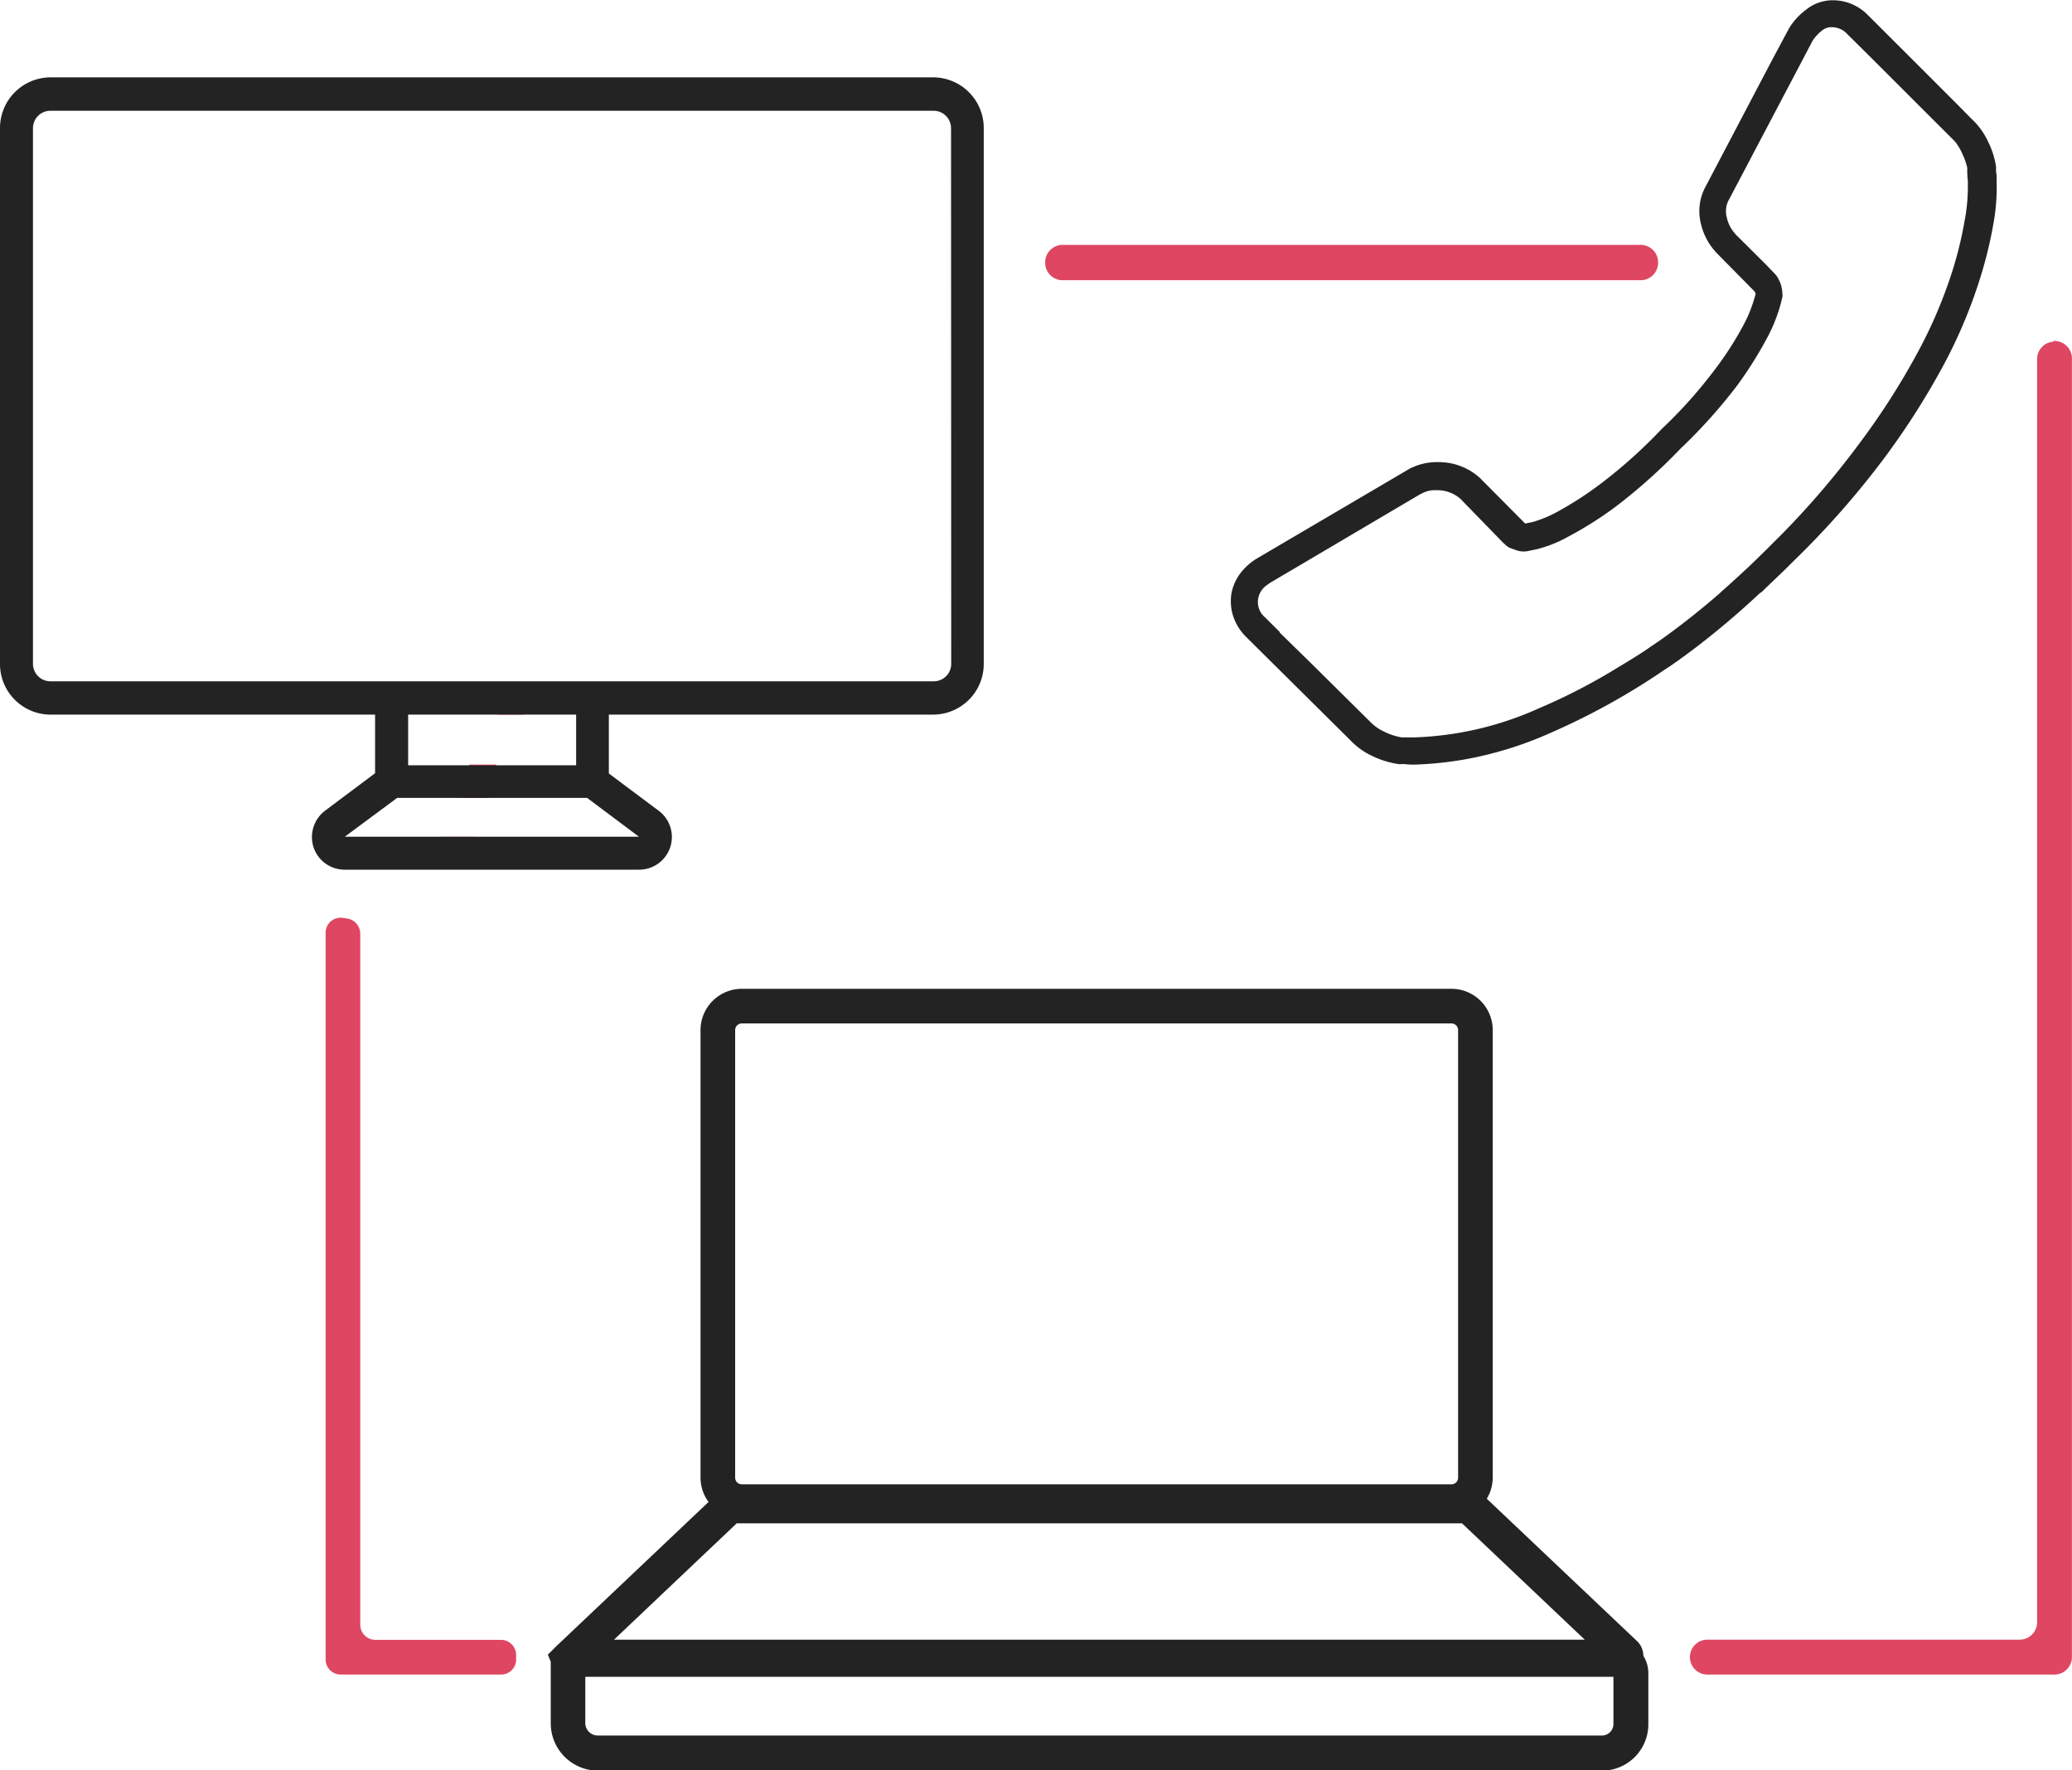
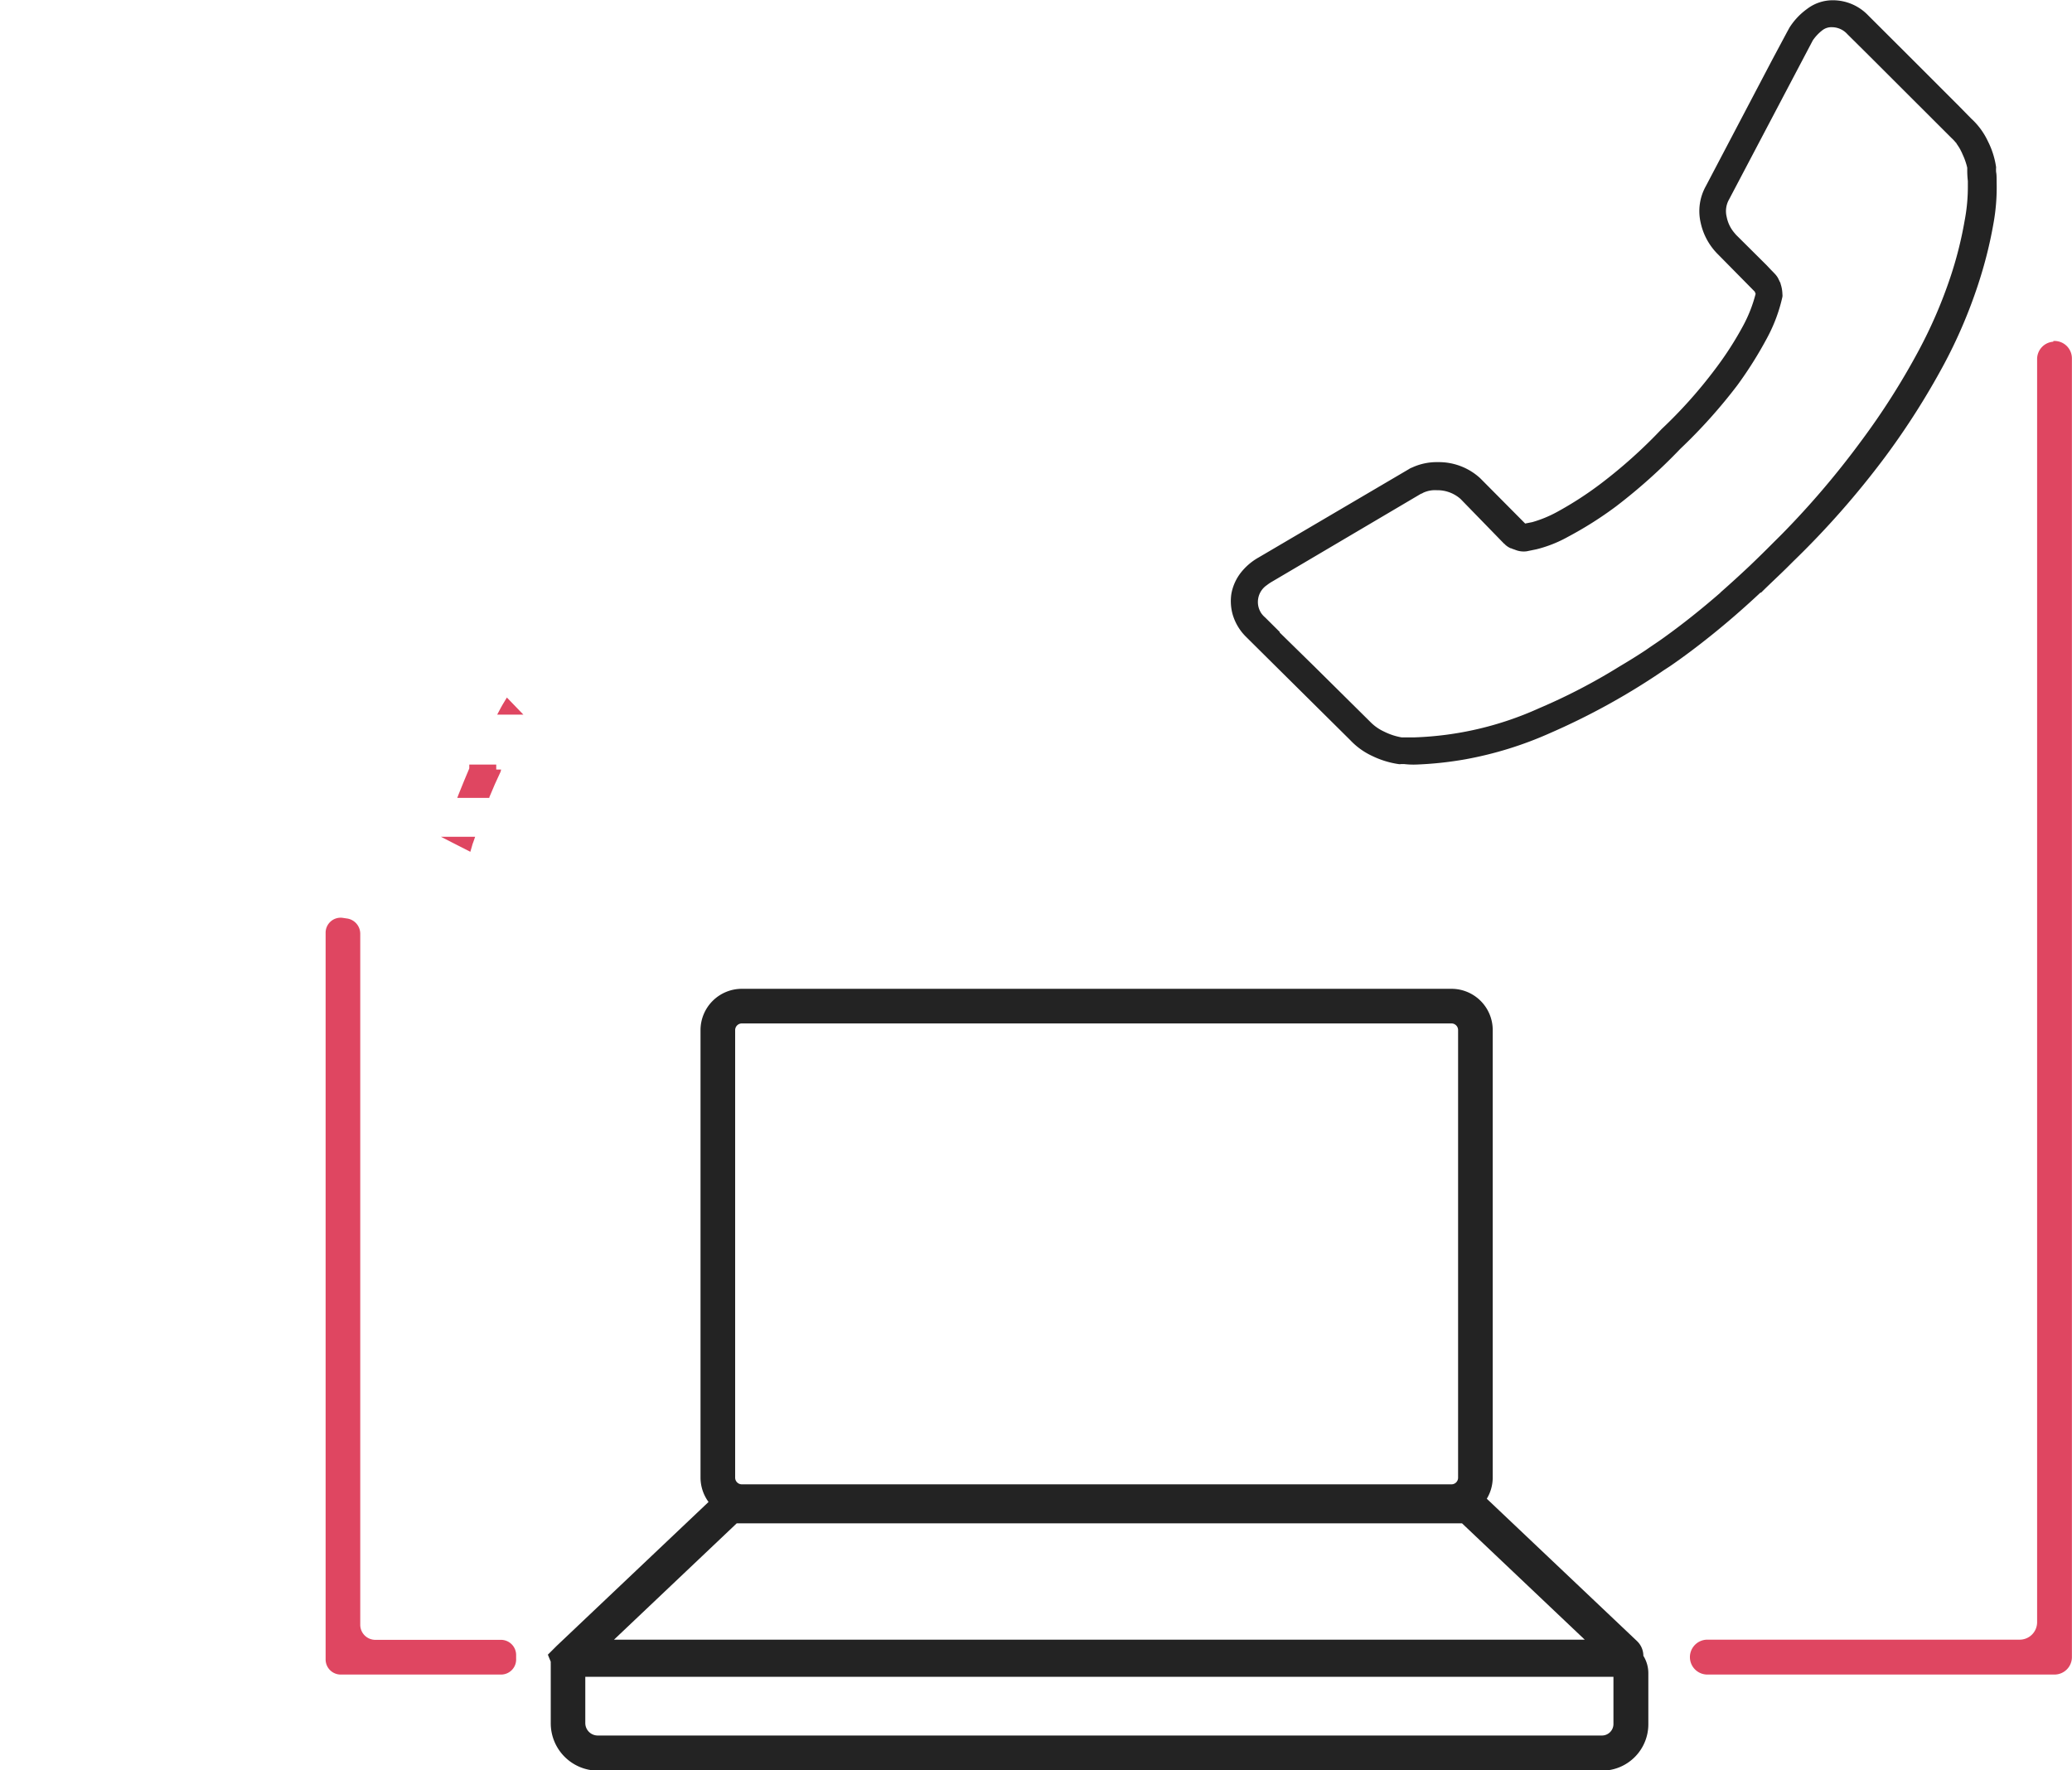
<svg xmlns="http://www.w3.org/2000/svg" id="Layer_2" data-name="Layer 2" viewBox="0 0 237.54 203">
  <defs>
    <style>.cls-1{fill:#df4661;}.cls-2{fill:#232323;}</style>
  </defs>
  <path class="cls-1" d="M79.3,142.77l-.21.61a3.53,3.53,0,0,0-.15.46l-.19.65-3.37-1.72Z" transform="translate(-24.83 -46.82)" />
  <path class="cls-1" d="M82.28,135.06l-.06.25c-.44.92-.86,1.87-1.29,2.92v.08H77.25l.19-.49c.39-1,.79-1.93,1.19-2.89v-.44h3.09v.57Z" transform="translate(-24.83 -46.82)" />
  <path class="cls-1" d="M84.83,128.76h-3l.25-.47c.11-.23.24-.44.36-.66l.5-.83Z" transform="translate(-24.83 -46.82)" />
-   <path class="cls-2" d="M131.86,55.69H30.61a5.81,5.81,0,0,0-5.78,5.83v61.42a5.8,5.8,0,0,0,5.78,5.82H67.83v6.72l-5.7,4.27a3.8,3.8,0,0,0-1.36,4.2,3.75,3.75,0,0,0,3.58,2.59H98.08a3.75,3.75,0,0,0,2.22-6.79l-5.67-4.24v-6.75h37.19a5.81,5.81,0,0,0,5.79-5.82V61.52A5.81,5.81,0,0,0,131.86,55.69ZM98.08,142.76H64.36l6-4.45H92.14Zm-7.2-14v5.81H71.62v-5.81Zm43-5.82a2,2,0,0,1-2,2H30.61a2,2,0,0,1-2-2V61.52a2,2,0,0,1,2-2H131.86a2,2,0,0,1,2,2Z" transform="translate(-24.83 -46.82)" />
  <path class="cls-2" d="M222.05,114.77h4.68c1-1,2.1-2,3.16-3.06l.49-.49a99.54,99.54,0,0,0,10.56-12,86.88,86.88,0,0,0,6.76-10.64,57.12,57.12,0,0,0,3.86-9,49,49,0,0,0,1.77-7,23.13,23.13,0,0,0,.37-4.78c0-.48,0-.88-.06-1.15a3.55,3.55,0,0,1,0-.55V66a9.58,9.58,0,0,0-.95-3,8.26,8.26,0,0,0-1.91-2.59l-1.51-1.54a16.63,16.63,0,0,0-6.76-2.3l6.12,6.11a4.85,4.85,0,0,1,.49.52v0l.09.09,0,.05.08.1c.09.14.18.27.25.39l.14.25c0,.06.06.11.08.16l.16.36a7.35,7.35,0,0,1,.38,1,4.43,4.43,0,0,1,.13.49l0,.2c0,.28,0,.69.07,1.32l0,.46a20.68,20.68,0,0,1-.37,4.09,45.38,45.38,0,0,1-1.65,6.49,53,53,0,0,1-3.65,8.44,82.83,82.83,0,0,1-6.5,10.25A98.31,98.31,0,0,1,228.17,109c-.93.94-1.85,1.84-2.76,2.71Q223.7,113.32,222.05,114.77Zm-55.92,2.45a5.93,5.93,0,0,0,1.55,2.62l2.62,2.6,9.33,9.25a8.17,8.17,0,0,0,2.51,1.81,10.37,10.37,0,0,0,3,.93.88.88,0,0,0,.32,0h0l.33,0a9.5,9.5,0,0,0,1.31.06,41.08,41.08,0,0,0,5.75-.61,42.28,42.28,0,0,0,9.68-3,79.2,79.2,0,0,0,12.74-7c.37-.26.75-.49,1.13-.75q2.2-1.52,4.53-3.39c1.9-1.52,3.85-3.21,5.83-5.07,1-1,2.1-2,3.16-3.06l.49-.49a99.54,99.54,0,0,0,10.56-12,86.88,86.88,0,0,0,6.76-10.64,57.12,57.12,0,0,0,3.86-9,49,49,0,0,0,1.77-7,23.13,23.13,0,0,0,.37-4.78c0-.48,0-.88-.06-1.15a3.55,3.55,0,0,1,0-.55V66a9.58,9.58,0,0,0-.95-3,8.26,8.26,0,0,0-1.91-2.59l-1.51-1.54-5.56-5.56-4.75-4.74a5.6,5.6,0,0,0-4-1.72,4.84,4.84,0,0,0-3,1,7.76,7.76,0,0,0-2,2.12l-.27.49L228,53.68l-7.6,14.47a5.88,5.88,0,0,0-.6,4.21,7.26,7.26,0,0,0,2,3.64L226,80.26l.1.25a16.09,16.09,0,0,1-1.4,3.6,38.37,38.37,0,0,1-3.21,5,53.92,53.92,0,0,1-6.17,6.91,57.25,57.25,0,0,1-7,6.28,40.07,40.07,0,0,1-5,3.23,13.69,13.69,0,0,1-2.83,1.16l-.81.16h0l-5.15-5.19a7,7,0,0,0-4.84-1.85,6.74,6.74,0,0,0-3,.63,1.37,1.37,0,0,0-.32.16l-16.65,9.79-.65.38a6.9,6.9,0,0,0-2,1.73A5.56,5.56,0,0,0,166,114.9v0A5.7,5.7,0,0,0,166.13,117.22Zm5.42,2.07-1.67-1.66a2.62,2.62,0,0,1-.45-.49,2.33,2.33,0,0,1,.63-3.22,5.14,5.14,0,0,1,.54-.37l3.24-1.91,13.89-8.2a.66.66,0,0,0,.24-.11,3.21,3.21,0,0,1,1.58-.3,4,4,0,0,1,2.72,1l5,5.14c.05,0,.1.1.16.14a2.25,2.25,0,0,0,.6.38h.05l.13.06.29.1a2.57,2.57,0,0,0,1.37.18l1.12-.23a14.71,14.71,0,0,0,3.62-1.44,42.59,42.59,0,0,0,5.48-3.47,63.44,63.44,0,0,0,7.38-6.61A60.69,60.69,0,0,0,224,91a45.46,45.46,0,0,0,3.43-5.46,18.2,18.2,0,0,0,1.74-4.68,1.24,1.24,0,0,0,0-.33,3.89,3.89,0,0,0-.21-1.17c0-.1-.07-.19-.11-.27a2,2,0,0,0-.1-.21,1.71,1.71,0,0,0-.14-.27,2.48,2.48,0,0,0-.19-.26c-.05-.07-.4-.43-.57-.6l-.49-.52-3.48-3.46c-.07-.07-.12-.14-.19-.22a4,4,0,0,1-.91-1.87,2.71,2.71,0,0,1,.28-2l8.68-16.49.91-1.73a5.1,5.1,0,0,1,1.1-1.17,1.68,1.68,0,0,1,1.12-.35,2.38,2.38,0,0,1,1.75.8L239,53.1l9.56,9.55a4.85,4.85,0,0,1,.49.52v0l.09.09,0,.05.08.1c.09.14.18.27.25.39l.14.25c0,.06.06.11.08.16l.16.36a7.35,7.35,0,0,1,.38,1,4.43,4.43,0,0,1,.13.49l0,.2c0,.28,0,.69.07,1.32l0,.46a20.68,20.68,0,0,1-.37,4.09,44.05,44.05,0,0,1-1.64,6.49,53.9,53.9,0,0,1-3.65,8.44,82.9,82.9,0,0,1-6.51,10.25A98.23,98.23,0,0,1,228.18,109c-.93.94-1.85,1.84-2.77,2.71q-1.69,1.6-3.35,3.07-3.28,2.85-6.37,5.07c-.72.53-1.46,1-2.18,1.51-1,.66-2,1.28-3,1.87a67.74,67.74,0,0,1-9.26,4.81A37.62,37.62,0,0,1,187,131.37c-.37,0-.71,0-1,0l-.49,0a7.25,7.25,0,0,1-2-.66,5.36,5.36,0,0,1-1.61-1.14l-6.37-6.31-4-3.92Z" transform="translate(-24.83 -46.82)" />
  <path class="cls-2" d="M213.23,236.68a2.35,2.35,0,0,0-.72-1.68l-17.23-16.33a4.72,4.72,0,0,0,.68-2.41V164.93a4.73,4.73,0,0,0-4.73-4.73H109.88a4.74,4.74,0,0,0-4.74,4.73v51.33a4.73,4.73,0,0,0,.92,2.78L88.64,235.55l-1,1,.33.81a2.29,2.29,0,0,0,0,.25v6.81a5.43,5.43,0,0,0,5.42,5.43H208.49a5.32,5.32,0,0,0,5.31-5.32v-5.83A3.76,3.76,0,0,0,213.23,236.68ZM109.11,216.26V164.93a.77.77,0,0,1,.77-.76h81.35a.76.76,0,0,1,.76.76v51.33a.76.76,0,0,1-.76.76H109.88A.77.77,0,0,1,109.11,216.26Zm83.33,5.23,14.07,13.34H95.22l14.07-13.34Zm16.05,24.33H93.35a1.43,1.43,0,0,1-1.42-1.43v-5.3H209.8v5.41A1.32,1.32,0,0,1,208.49,245.82Z" transform="translate(-24.83 -46.82)" />
  <path class="cls-1" d="M84,236.63v0a1.74,1.74,0,0,0-1.72-1.78H67.86a1.73,1.73,0,0,1-1.73-1.74V153.85a1.77,1.77,0,0,0-1.57-1.72l-.4-.06a1.72,1.72,0,0,0-2,1.7v83.32a1.73,1.73,0,0,0,1.73,1.74H82.29A1.73,1.73,0,0,0,84,237C84,236.89,84,236.76,84,236.63Z" transform="translate(-24.83 -46.82)" />
  <path class="cls-1" d="M260.23,86a2,2,0,0,0-1.86,2V232.83a2,2,0,0,1-2,2H220.6a2,2,0,0,0-2,2.36h0a2,2,0,0,0,2,1.64h39.76a2,2,0,0,0,2-2V87.92a2,2,0,0,0-2.13-2Z" transform="translate(-24.83 -46.82)" />
-   <path class="cls-1" d="M214.91,77.1v0a2,2,0,0,0-2-2.2H146.65a2,2,0,0,0-2,2v.05a2,2,0,0,0,2,2H213A2,2,0,0,0,214.91,77.1Z" transform="translate(-24.83 -46.82)" />
</svg>